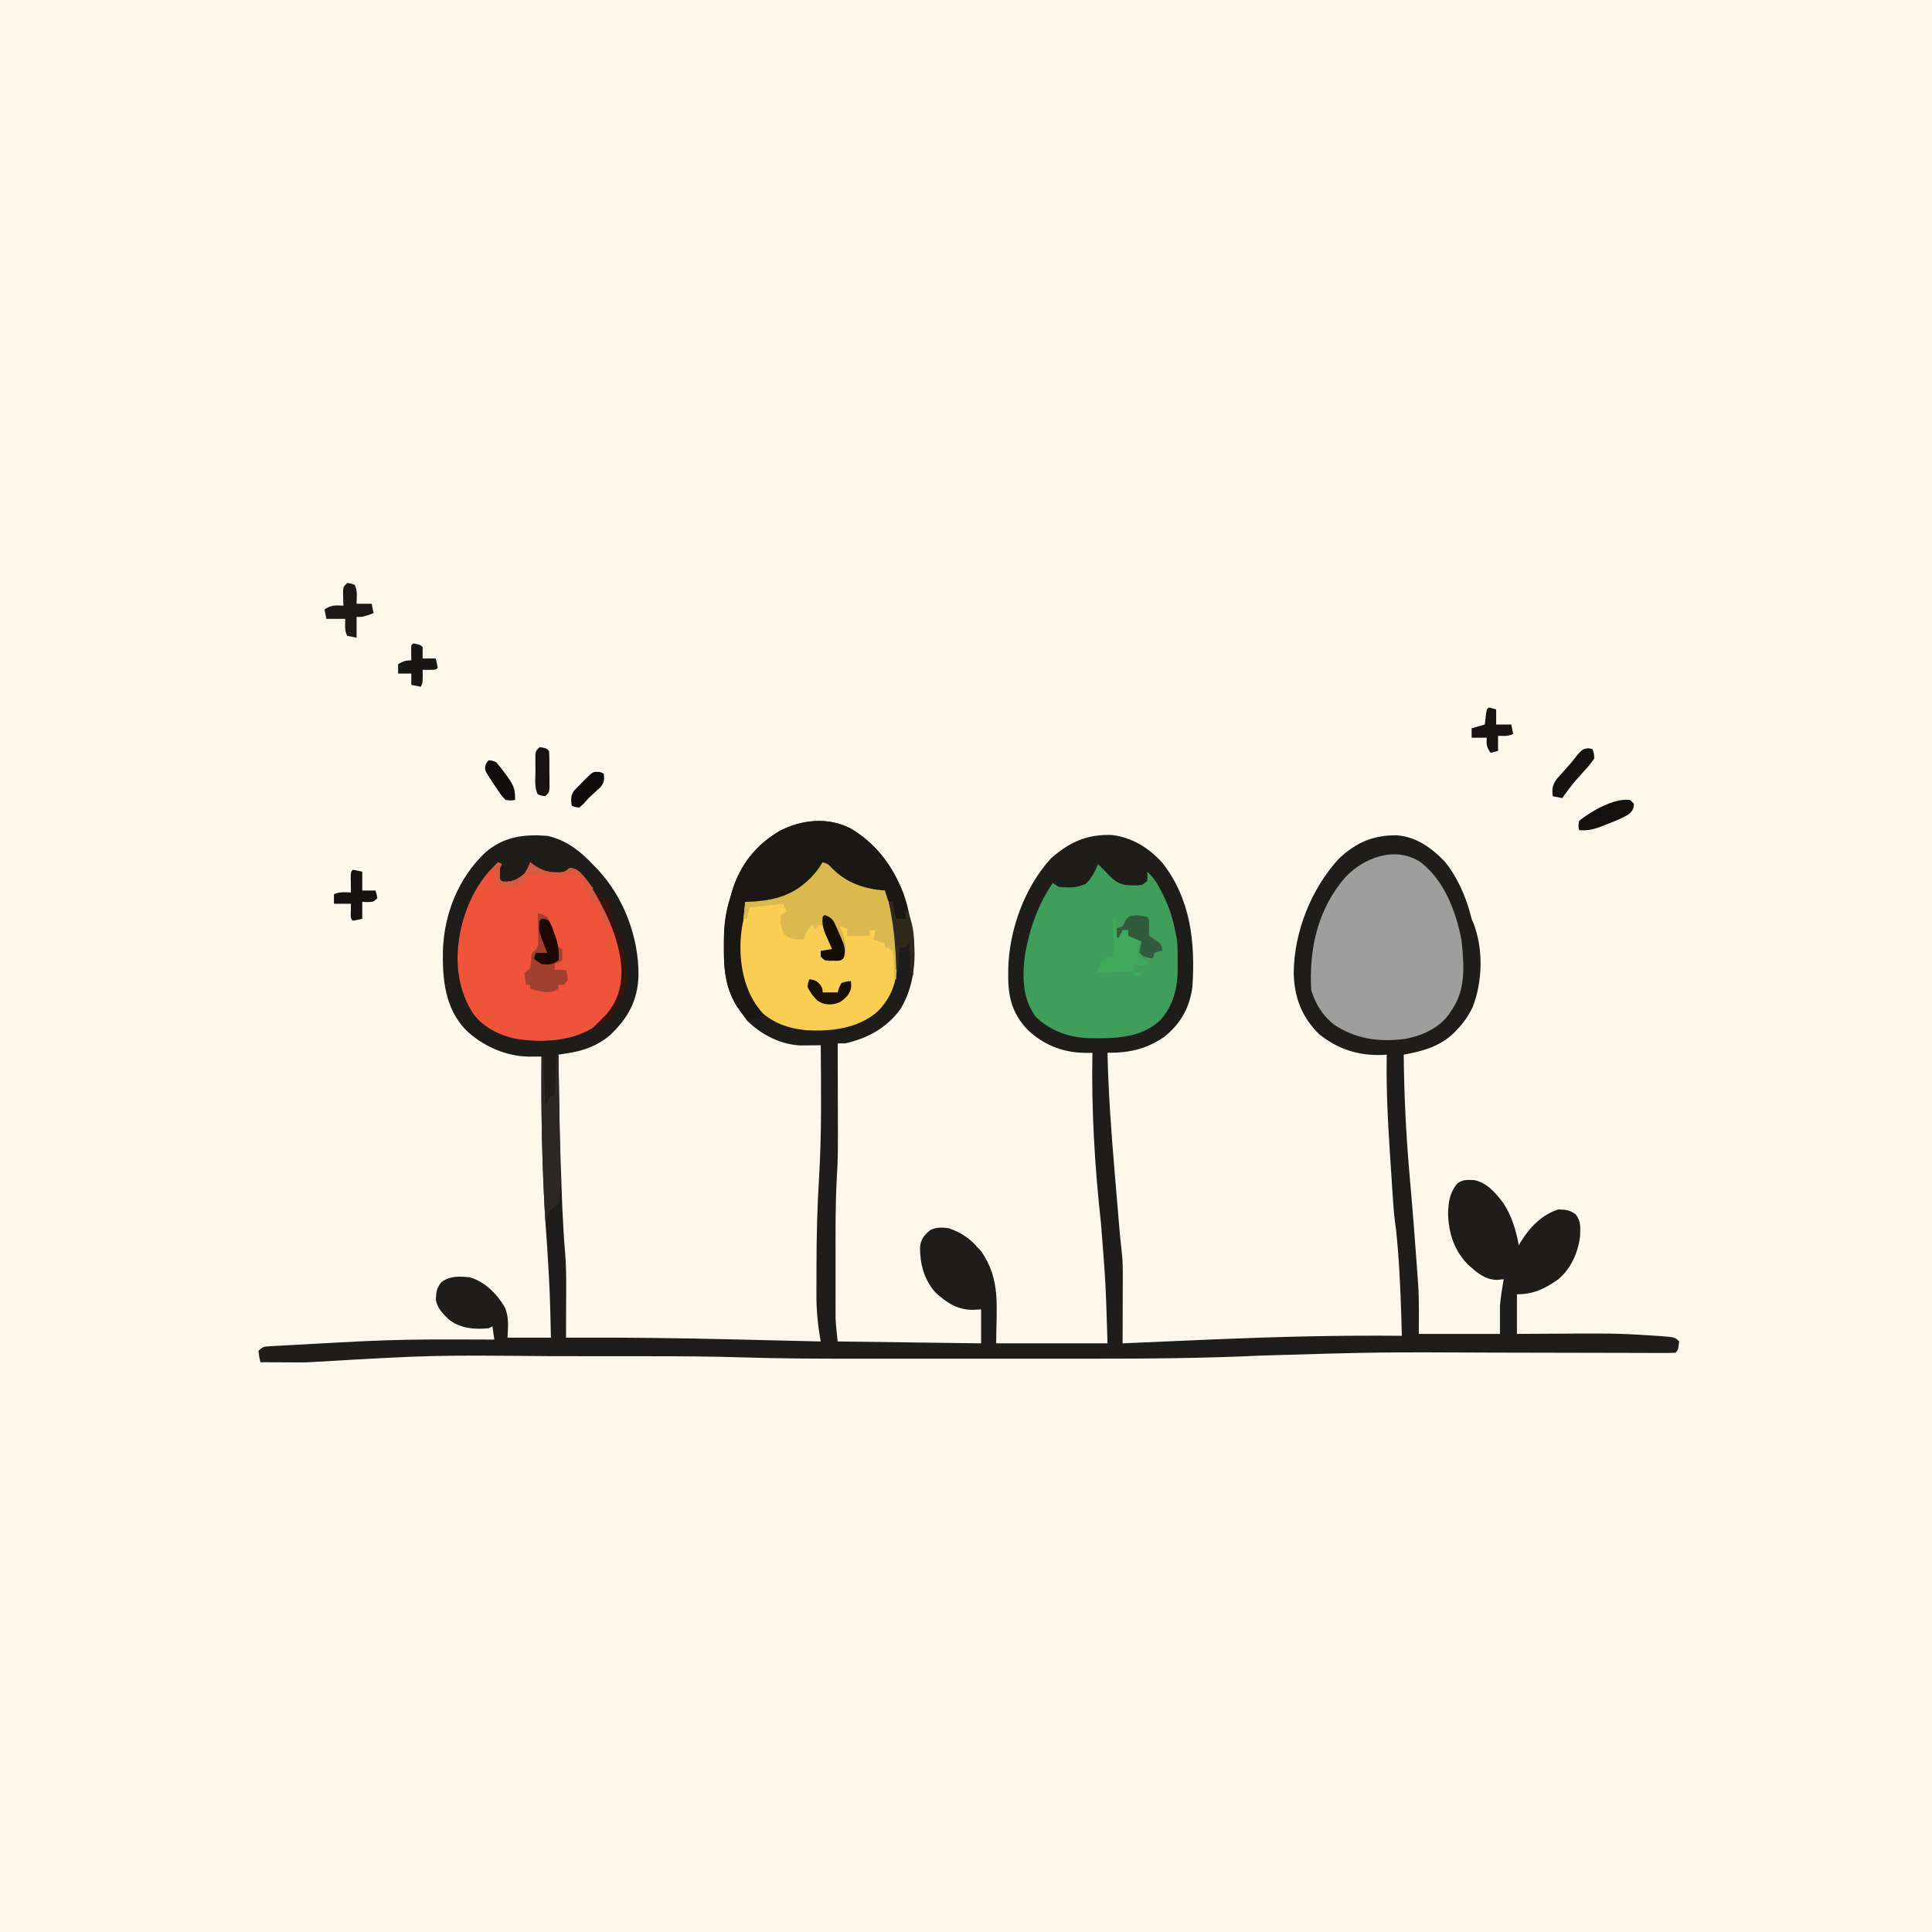
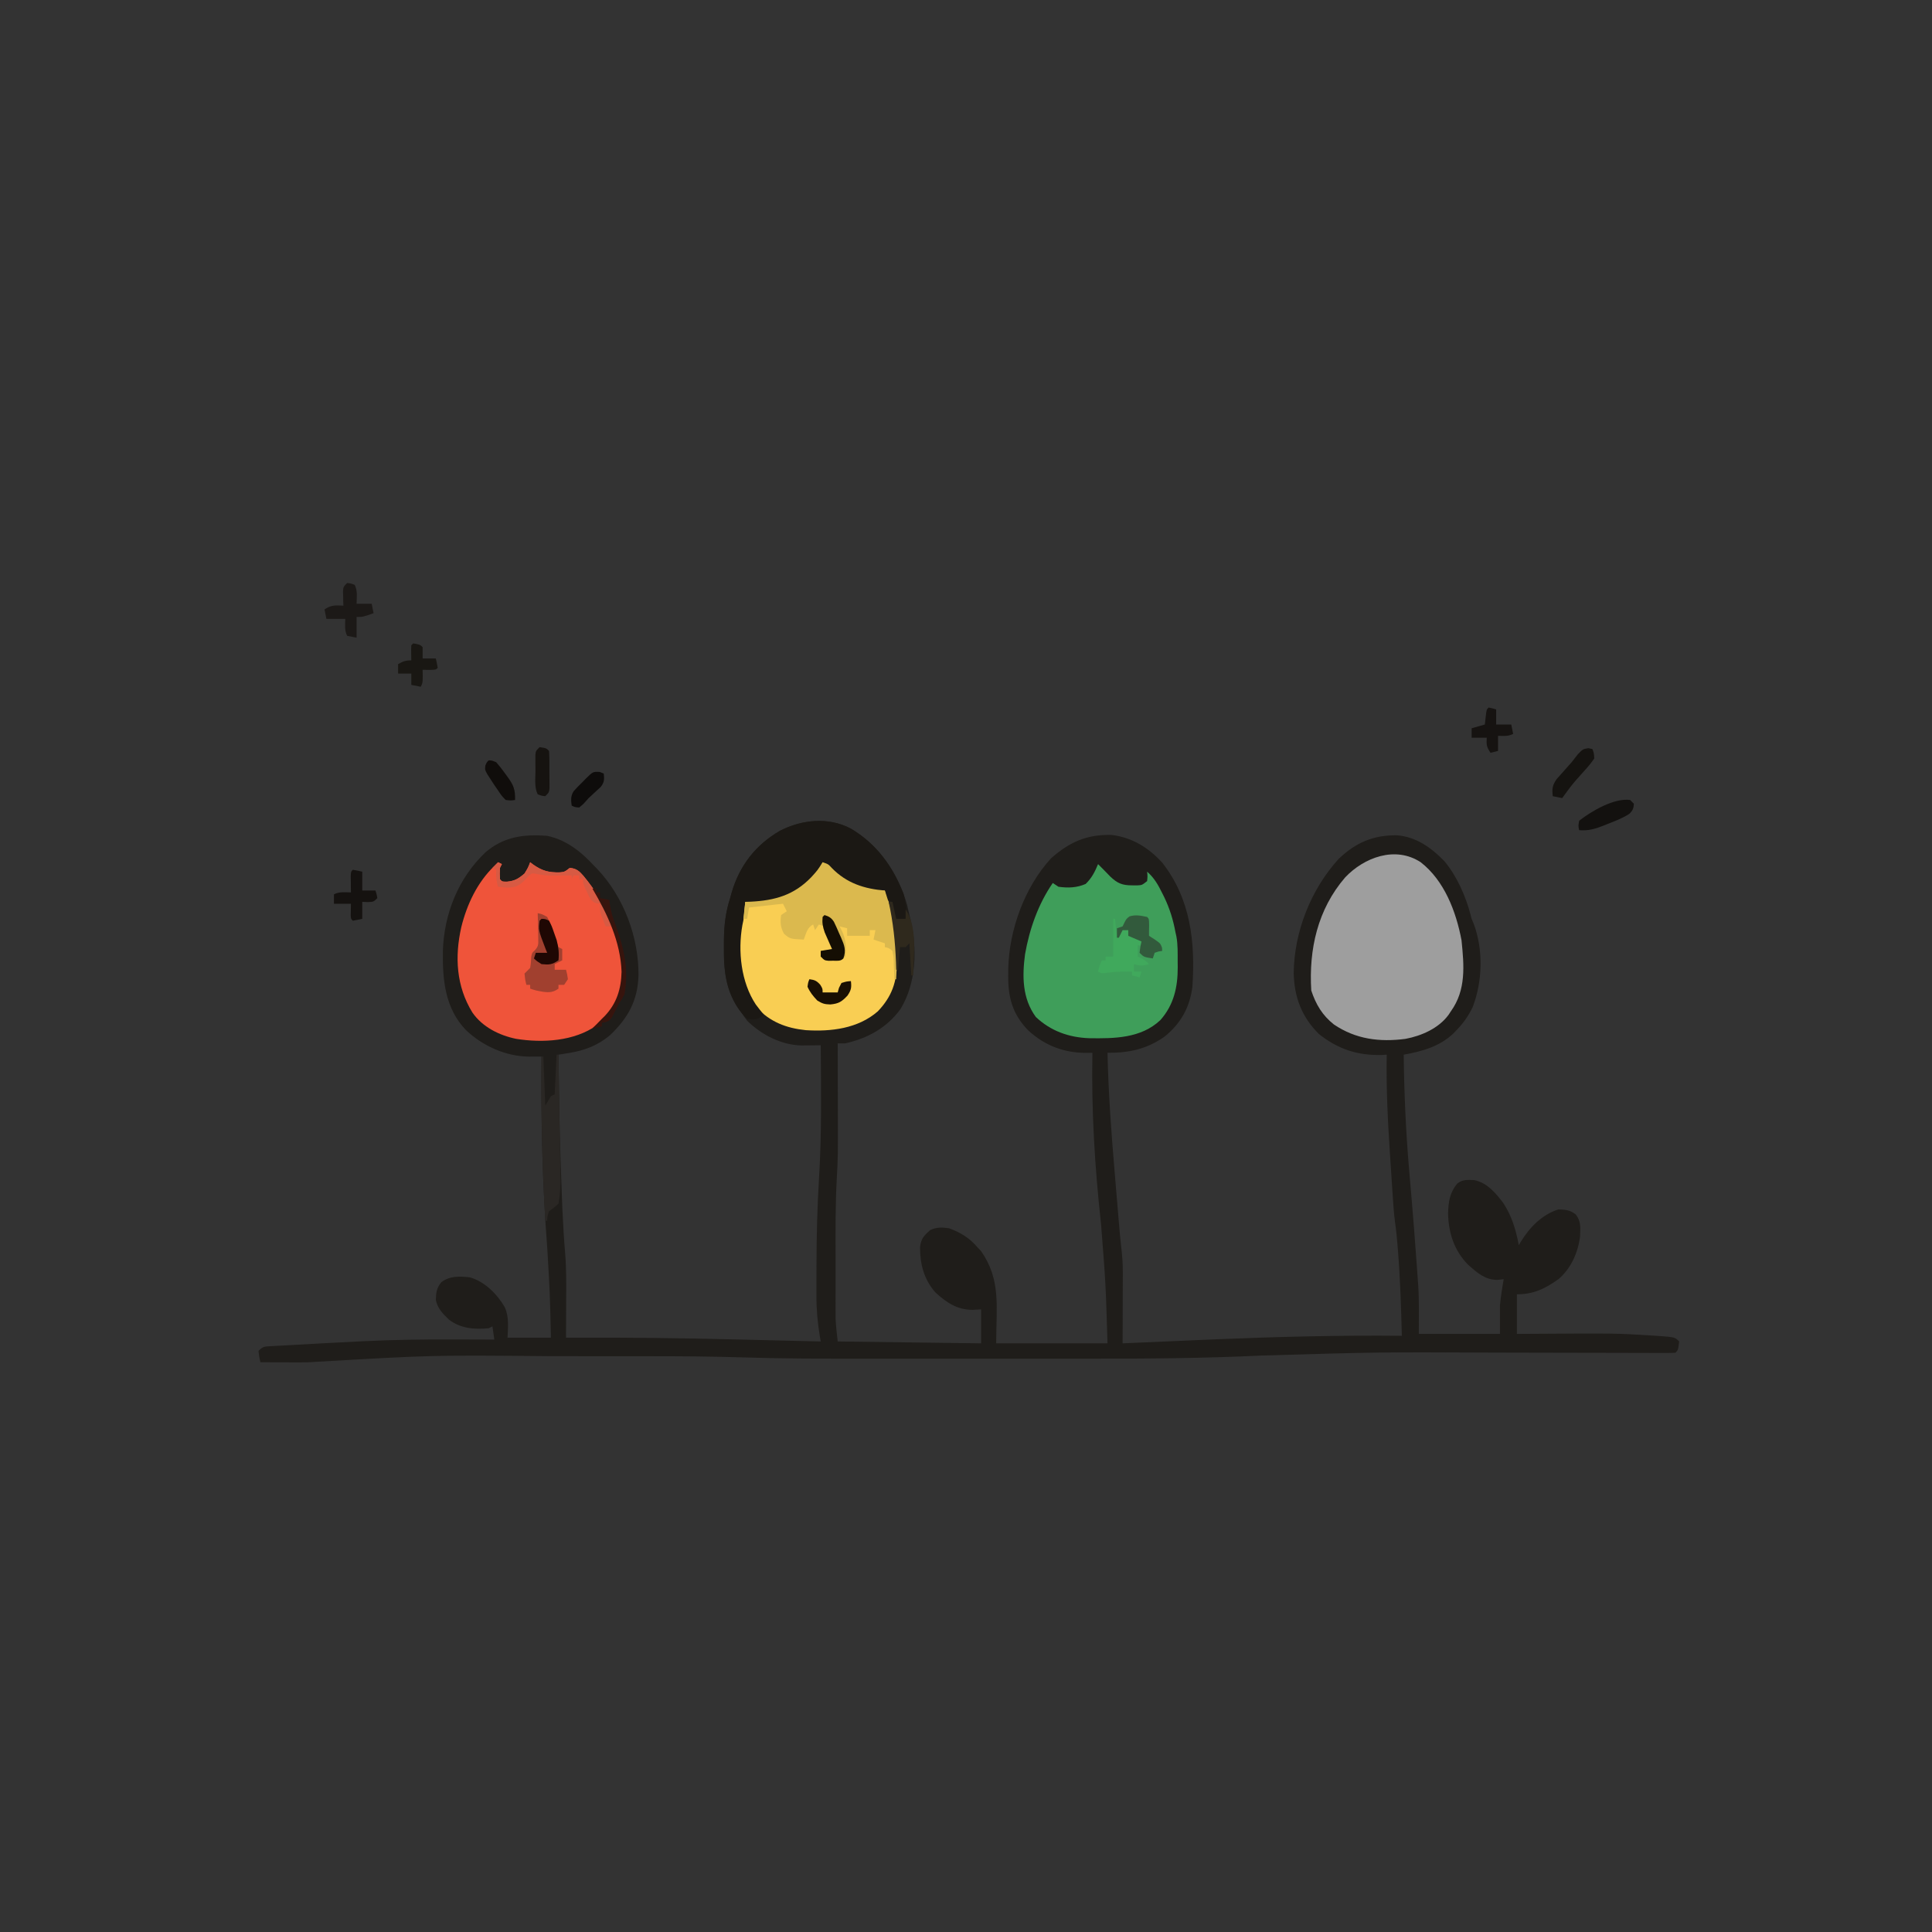
<svg xmlns="http://www.w3.org/2000/svg" version="1.1" width="1024" height="1024">
  <rect width="100%" height="100%" fill="#333333" stroke="none" />
-   <path d="M0 0 C337.92 0 675.84 0 1024 0 C1024 337.92 1024 675.84 1024 1024 C686.08 1024 348.16 1024 0 1024 C0 686.08 0 348.16 0 0 Z " fill="#FEF8EC" transform="translate(0,0)" />
  <path d="M0 0 C15.23 8.93 25.25 23.69 30.06 40.62 C30.48 42.39 30.87 44.16 31.25 45.94 C31.56 47.12 31.56 47.12 31.87 48.32 C35.45 63.95 34.99 81.94 26.5 95.81 C19.21 105.74 9.18 111.26 -2.75 113.94 C-4.07 113.94 -5.39 113.94 -6.75 113.94 C-6.75 114.65 -6.75 115.37 -6.74 116.11 C-6.72 122.96 -6.71 129.81 -6.7 136.66 C-6.69 140.18 -6.69 143.7 -6.67 147.22 C-6.59 173.84 -6.59 173.84 -7.25 185.82 C-7.98 199.3 -7.9 212.8 -7.88 226.3 C-7.87 230.04 -7.88 233.78 -7.88 237.52 C-7.89 240.45 -7.89 243.37 -7.88 246.3 C-7.88 247.68 -7.88 249.06 -7.89 250.44 C-7.89 252.36 -7.88 254.28 -7.88 256.21 C-7.88 257.29 -7.88 258.38 -7.88 259.5 C-7.72 263.66 -7.21 267.8 -6.75 271.94 C18.33 272.27 43.41 272.6 69.25 272.94 C69.25 267 69.25 261.06 69.25 254.94 C67.76 255.02 66.28 255.1 64.75 255.19 C56.58 255.15 51.01 251.4 45.08 246.01 C38.96 239.08 36.85 230.92 36.89 221.9 C37.43 217.45 38.94 215.86 42.25 212.94 C45.53 211.3 48.71 211.42 52.25 211.94 C58.25 214.13 63.09 217.04 67.25 221.94 C67.91 222.64 68.57 223.34 69.25 224.06 C79.93 239.41 77.25 253.55 77.25 272.94 C96.72 272.94 116.19 272.94 136.25 272.94 C135.3 241.2 135.3 241.2 132.81 209.56 C129.49 179.37 127.66 149.31 128.25 118.94 C127.6 118.96 126.96 118.98 126.29 118.99 C113.79 119.21 103.25 115.45 94.06 106.9 C85.77 98.26 83.5 89.42 83.62 77.62 C83.63 76.49 83.64 75.36 83.65 74.19 C84.19 53.65 92.24 31.3 106.25 15.94 C116.04 7.24 125.35 3.09 138.5 3.49 C149.22 4.76 158.22 10.32 165.34 18.27 C180.33 37.43 182.83 60.31 181.25 83.94 C179.86 94.86 175.07 103.48 166.41 110.44 C156.84 117.07 147.68 118.99 136.25 118.94 C136.72 140.1 138.24 161.09 140.04 182.18 C140.32 185.48 140.6 188.79 140.87 192.1 C141.2 196.09 141.54 200.08 141.88 204.07 C141.94 204.82 142 205.56 142.06 206.32 C142.83 215.56 142.83 215.56 143.83 224.77 C144.4 229.66 144.38 234.53 144.35 239.44 C144.35 240.89 144.35 240.89 144.34 242.36 C144.34 245.41 144.33 248.45 144.31 251.5 C144.31 253.58 144.3 255.66 144.3 257.74 C144.29 262.8 144.27 267.87 144.25 272.94 C145.34 272.89 146.44 272.84 147.57 272.79 C161.79 272.14 176.02 271.53 190.25 270.94 C191.99 270.87 191.99 270.87 193.77 270.79 C226.61 269.44 259.38 268.61 292.25 268.94 C291.87 254.1 291.41 239.3 290.25 224.5 C290.13 222.91 290.13 222.91 290 221.28 C289.67 217.33 289.32 213.43 288.75 209.52 C287.99 204.07 287.68 198.61 287.31 193.12 C287.23 191.87 287.14 190.61 287.06 189.31 C286.83 185.9 286.61 182.48 286.39 179.07 C286.25 176.92 286.11 174.78 285.96 172.63 C284.8 155.05 283.93 137.57 284.25 119.94 C283.45 119.98 282.65 120.03 281.83 120.08 C268.98 120.5 258.33 117.03 248.25 108.94 C239.13 99.81 235.23 89.47 234.94 76.69 C235.17 54.82 244.04 32.34 258.76 16.18 C267.89 7.49 277.07 3.54 289.61 3.66 C299.83 4.44 307.76 10.15 314.75 17.31 C321.46 25.32 326.12 35.94 328.74 45.98 C329.23 48.07 329.23 48.07 330.31 50.44 C335.5 64.27 335.07 81.03 329.8 94.73 C327.53 99.42 324.88 103.21 321.25 106.94 C320.72 107.5 320.18 108.06 319.63 108.64 C312.23 115.66 303.03 118.17 293.25 119.94 C293.47 140.38 294.38 160.69 296.12 181.06 C296.26 182.6 296.26 182.6 296.39 184.18 C296.75 188.34 297.11 192.5 297.46 196.66 C298.32 206.63 299.09 216.6 299.8 226.57 C299.93 228.36 300.06 230.14 300.2 231.93 C300.38 234.42 300.56 236.91 300.73 239.4 C300.79 240.09 300.84 240.77 300.89 241.48 C301.49 250.32 301.25 259.03 301.25 267.94 C315.44 267.94 329.63 267.94 344.25 267.94 C344.25 262.99 344.25 258.04 344.25 252.94 C344.51 250.28 344.82 247.63 345.25 245 C345.44 243.84 345.62 242.67 345.81 241.47 C345.96 240.64 346.1 239.8 346.25 238.94 C345.12 239.06 343.98 239.18 342.81 239.31 C336.27 239.29 332.01 235.37 327.3 231.21 C319.97 223.72 316.99 214.4 316.75 204.06 C316.98 197.81 317.57 193.26 321.57 188.3 C324.39 186.01 327.04 186.28 330.56 186.41 C337.44 187.76 341.99 193.26 346.06 198.62 C350.54 205.43 352.77 212.98 354.25 220.94 C354.73 220.1 354.73 220.1 355.21 219.25 C359.94 211.52 366.42 204.75 375.25 201.94 C379.05 202.07 381.39 202.27 384.43 204.62 C387.38 208.38 386.85 211.79 386.7 216.41 C385.61 224.94 381.88 233.3 375.25 238.94 C368.15 244 362.05 246.94 353.25 246.94 C353.25 253.87 353.25 260.8 353.25 267.94 C354.69 267.93 356.14 267.92 357.62 267.91 C406.01 267.59 406.01 267.59 424.94 268.81 C426.19 268.89 427.45 268.97 428.74 269.05 C436.98 269.67 436.98 269.67 439.25 271.94 C438.69 276.49 438.69 276.49 437.25 277.94 C435.08 278.03 432.9 278.05 430.73 278.04 C429.69 278.04 429.69 278.04 428.64 278.04 C426.3 278.04 423.97 278.03 421.64 278.02 C419.97 278.02 418.3 278.01 416.63 278.01 C413.02 278 409.41 277.99 405.8 277.98 C400.03 277.96 394.26 277.95 388.49 277.95 C373.09 277.92 357.69 277.89 342.29 277.85 C280.18 277.57 280.18 277.57 218.12 279.4 C187.41 280.88 156.72 281.09 125.99 281.07 C120.39 281.07 114.8 281.07 109.21 281.07 C99.83 281.08 90.45 281.07 81.07 281.07 C70.34 281.06 59.6 281.06 48.86 281.07 C39.53 281.07 30.2 281.07 20.86 281.07 C15.34 281.07 9.82 281.07 4.29 281.07 C-16.38 281.08 -37.04 281.03 -57.7 280.37 C-73.77 279.86 -89.84 279.77 -105.92 279.77 C-108.32 279.77 -110.73 279.77 -113.13 279.76 C-121.63 279.76 -130.13 279.75 -138.62 279.75 C-145.52 279.75 -152.42 279.75 -159.31 279.73 C-221.51 279.16 -221.51 279.16 -283.56 282.75 C-286.62 283.01 -289.66 283.05 -292.73 283.04 C-293.91 283.03 -295.1 283.03 -296.31 283.03 C-297.51 283.02 -298.71 283.01 -299.94 283 C-301.79 282.99 -301.79 282.99 -303.69 282.99 C-306.71 282.97 -309.73 282.96 -312.75 282.94 C-313.38 280.06 -313.38 280.06 -313.75 276.94 C-311.33 274.51 -310.57 274.64 -307.24 274.45 C-306.3 274.39 -305.36 274.34 -304.39 274.28 C-303.36 274.23 -302.34 274.17 -301.28 274.12 C-300.21 274.06 -299.14 274 -298.04 273.94 C-294.59 273.74 -291.14 273.56 -287.69 273.38 C-285.45 273.25 -283.21 273.12 -280.98 272.99 C-274.24 272.61 -267.49 272.27 -260.75 271.94 C-259.69 271.89 -258.62 271.83 -257.53 271.78 C-241.91 271.03 -226.33 270.81 -210.69 270.88 C-208.54 270.88 -206.39 270.88 -204.24 270.89 C-199.07 270.9 -193.91 270.92 -188.75 270.94 C-189.25 267.47 -189.25 267.47 -189.75 263.94 C-190.41 264.27 -191.07 264.6 -191.75 264.94 C-199.25 265.67 -206.68 265.08 -212.8 260.36 C-216.02 257.3 -218.86 254.4 -219.75 249.94 C-219.61 245.95 -219.36 243.72 -216.88 240.56 C-212.35 237.1 -207.2 237.38 -201.75 237.94 C-193.83 240.19 -187.37 246.73 -183.25 253.69 C-180.87 258.9 -181.5 264.33 -181.75 269.94 C-174.16 269.94 -166.57 269.94 -158.75 269.94 C-159.28 246.2 -159.28 246.2 -160.69 222.5 C-163.29 188.65 -164.07 154.88 -163.75 120.94 C-164.68 120.94 -164.68 120.94 -165.63 120.95 C-166.44 120.95 -167.25 120.95 -168.08 120.95 C-168.89 120.96 -169.69 120.96 -170.52 120.96 C-182.76 120.82 -194.97 115.28 -203.75 106.94 C-214.92 95.39 -216.23 80.21 -216.02 65.05 C-215.4 45.32 -207.89 26.39 -193.44 12.69 C-183.77 4.39 -173.19 3 -160.75 3.94 C-150.45 6.13 -142.79 12.34 -135.75 19.94 C-135.23 20.46 -134.71 20.99 -134.18 21.53 C-120.12 36.44 -112.18 57.63 -112.33 77.93 C-112.75 91.35 -117.9 100.54 -127.5 109.69 C-133.94 115.03 -140.76 117.68 -148.96 119 C-150.04 119.18 -151.12 119.36 -152.24 119.54 C-153.07 119.67 -153.9 119.8 -154.75 119.94 C-154.22 160.04 -154.22 160.04 -152.75 200.12 C-152.71 201 -152.67 201.87 -152.62 202.77 C-152.26 210.32 -151.86 217.85 -151.19 225.38 C-150.48 234.15 -150.64 242.95 -150.69 251.75 C-150.7 254.99 -150.71 258.24 -150.72 261.48 C-150.73 263.09 -150.73 264.71 -150.74 266.32 C-150.74 267.51 -150.75 268.71 -150.75 269.94 C-149.64 269.93 -148.52 269.93 -147.38 269.92 C-118.55 269.8 -89.76 270.16 -60.94 270.86 C-55.81 270.99 -50.68 271.11 -45.54 271.23 C-35.61 271.46 -25.68 271.7 -15.75 271.94 C-15.89 271.13 -16.03 270.32 -16.18 269.49 C-17.39 262.16 -18.05 255.12 -18.02 247.7 C-18.02 246.67 -18.02 245.65 -18.02 244.59 C-18.03 241.27 -18.01 237.95 -18 234.62 C-18 232.9 -18 232.9 -17.99 231.14 C-17.97 215.59 -17.56 200.12 -16.61 184.61 C-15.21 161.41 -15.57 138.17 -15.75 114.94 C-16.7 114.95 -17.65 114.97 -18.63 114.98 C-19.88 114.99 -21.13 115 -22.42 115.01 C-24.27 115.03 -24.27 115.03 -26.17 115.05 C-36.89 114.71 -47.16 109.36 -54.75 101.94 C-56.96 99.05 -58.89 96.06 -60.75 92.94 C-61.14 92.29 -61.54 91.64 -61.95 90.96 C-66.85 82.12 -67.12 71.96 -67.06 62.06 C-67.06 61.01 -67.05 59.96 -67.05 58.87 C-66.94 51.13 -66.14 44.34 -63.75 36.94 C-63.33 35.43 -63.33 35.43 -62.91 33.88 C-58.68 19.57 -50.2 8.73 -37.34 1.26 C-25.8 -4.64 -11.92 -6.16 0 0 Z " fill="#1F1D1A" transform="translate(450.75,439.062)" />
  <path d="M0 0 C0.66 0.33 1.32 0.66 2 1 C1.67 1.66 1.34 2.32 1 3 C0.83 6.04 0.83 6.04 1 9 C2.08 10.29 2.08 10.29 4.69 10.31 C8.89 9.92 10.79 8.71 14 6 C15.89 2.9 15.89 2.9 17 0 C17.46 0.36 17.92 0.72 18.4 1.09 C23.28 4.57 26.83 5.53 32.8 5.37 C35.28 5.11 35.28 5.11 38 3 C41.47 3.3 43.02 4.67 45.25 7.25 C57.77 22.36 66.72 41.61 66.38 61.43 C65.29 71.75 60.08 79.89 52.27 86.46 C40.29 94.92 23.65 95.86 9.56 93.61 C0.59 91.76 -8.32 87.34 -13.63 79.64 C-22.18 65.73 -23.06 50.16 -19.5 34.38 C-16.52 22.36 -11.02 10.63 -2 2 C-1.34 1.34 -0.68 0.68 0 0 Z " fill="#EF543A" transform="translate(264,457)" />
  <path d="M0 0 C12.54 9.73 18.77 26.16 21.64 41.38 C22.98 54.76 24.17 67.63 16 79 C15.39 79.93 15.39 79.93 14.77 80.87 C9.52 88.05 0.39 92.04 -8.09 93.62 C-21.81 95.42 -34.43 93.82 -46 86 C-52.17 81.11 -55.53 75.4 -58 68 C-59.34 46.16 -54.66 24.99 -40 8 C-30.07 -2.47 -13.5 -8.85 0 0 Z " fill="#9E9E9E" transform="translate(753,457)" />
  <path d="M0 0 C2.19 2.19 4.36 4.38 6.5 6.62 C10.25 10.19 12.89 11.28 18.06 11.25 C18.92 11.26 19.78 11.26 20.66 11.27 C23.27 11.15 23.27 11.15 26 9 C26.25 6.42 26.25 6.42 26 4 C29.82 7.35 31.85 11.01 34.06 15.5 C34.59 16.56 34.59 16.56 35.13 17.64 C37.98 23.59 39.8 29.51 41 36 C41.17 36.77 41.34 37.55 41.52 38.35 C42.33 42.81 42.18 47.28 42.19 51.81 C42.2 52.77 42.21 53.73 42.22 54.72 C42.25 65.22 40.13 74.67 33 82.69 C22.73 92.38 8.52 92.47 -4.71 92.27 C-15.41 91.89 -25.16 88.47 -33 81 C-40.19 71.17 -40.26 59.47 -38.7 47.74 C-36.36 34.44 -31.71 21.12 -24 10 C-23.01 10.66 -22.02 11.32 -21 12 C-15.85 12.69 -11.34 12.58 -6.56 10.5 C-3.35 7.36 -1.7 4.11 0 0 Z " fill="#3F9E5A" transform="translate(582,458)" />
  <path d="M0 0 C3 1 3 1 4.94 3.12 C12.71 11.09 22.16 14.14 33 15 C33.82 17.54 34.63 20.08 35.44 22.62 C35.67 23.34 35.9 24.05 36.13 24.79 C36.36 25.49 36.58 26.19 36.81 26.91 C37.11 27.87 37.11 27.87 37.43 28.85 C39.23 35.61 39.25 42.31 39.31 49.25 C39.36 50.87 39.36 50.87 39.4 52.53 C39.48 63.27 36.72 71.22 29.26 79.03 C18.77 88.19 4.4 89.88 -9 89 C-19.34 87.93 -27.77 84.65 -35 77 C-44.17 65.24 -45 50.37 -44 36 C-43.33 30.93 -42.21 25.97 -41 21 C-40.12 20.97 -39.23 20.95 -38.32 20.92 C-25.33 20.31 -15.14 17.44 -5.99 7.91 C-2.63 4.21 -2.63 4.21 0 0 Z " fill="#F9CE53" transform="translate(436,457)" />
  <path d="M0 0 C13.89 8.14 22.31 20.03 28.25 34.94 C29.26 39.26 29.89 43.52 30.25 47.94 C27.24 48.87 26.38 48.98 23.25 47.94 C22.75 43.48 22.75 43.48 22.25 38.94 C20.76 38.44 20.76 38.44 19.25 37.94 C18.92 36.29 18.59 34.64 18.25 32.94 C17.38 33.04 17.38 33.04 16.48 33.15 C5.51 33.87 -3.66 27.9 -11.75 20.94 C-12.76 19.95 -13.77 18.95 -14.75 17.94 C-15 18.67 -15.25 19.4 -15.5 20.16 C-19.81 29.74 -29.33 34.4 -38.59 38.06 C-42.23 39.07 -45.35 39.13 -49.12 39.06 C-50.37 39.04 -51.62 39.03 -52.9 39.01 C-53.84 38.98 -54.78 38.96 -55.75 38.94 C-55.81 39.6 -55.87 40.27 -55.93 40.95 C-56.02 41.83 -56.1 42.72 -56.19 43.62 C-56.27 44.5 -56.35 45.37 -56.43 46.26 C-56.75 48.94 -56.75 48.94 -57.27 51.26 C-59.73 65.06 -58 81.5 -50.16 93.34 C-48.73 95.25 -47.28 97.11 -45.75 98.94 C-49.28 101.29 -50.6 101.6 -54.75 100.94 C-63.17 93.13 -66.18 82.14 -66.95 71.01 C-67.05 68.02 -67.08 65.05 -67.06 62.06 C-67.06 61.01 -67.05 59.96 -67.05 58.87 C-66.94 51.13 -66.14 44.34 -63.75 36.94 C-63.47 35.93 -63.19 34.92 -62.91 33.88 C-58.68 19.57 -50.2 8.73 -37.34 1.26 C-25.8 -4.64 -11.92 -6.16 0 0 Z " fill="#1B1814" transform="translate(450.75,439.062)" />
  <path d="M0 0 C3 1 3 1 4.94 3.12 C12.71 11.09 22.16 14.14 33 15 C33.82 17.54 34.63 20.08 35.44 22.62 C35.67 23.34 35.9 24.05 36.13 24.79 C36.36 25.49 36.58 26.19 36.81 26.91 C37.11 27.87 37.11 27.87 37.43 28.85 C38.69 33.6 39.12 38.15 39.1 43.05 C39.09 44.72 39.09 44.72 39.09 46.41 C39.08 48.13 39.08 48.13 39.06 49.88 C39.06 51.04 39.05 52.21 39.05 53.41 C39.04 56.27 39.02 59.14 39 62 C38.67 62 38.34 62 38 62 C37.97 60.94 37.95 59.88 37.92 58.79 C37.87 57.4 37.81 56.01 37.75 54.62 C37.74 53.93 37.72 53.23 37.71 52.51 C37.64 50.22 37.64 50.22 37 47 C35.09 45.44 35.09 45.44 33 45 C33 44.34 33 43.68 33 43 C31.02 42.34 29.04 41.68 27 41 C27.33 39.35 27.66 37.7 28 36 C27.01 36 26.02 36 25 36 C25 36.99 25 37.98 25 39 C21.04 39 17.08 39 13 39 C13 37.68 13 36.36 13 35 C11.68 34.67 10.36 34.34 9 34 C9.5 34.97 9.99 35.94 10.5 36.94 C12.33 41.18 12.72 45.43 12 50 C10 52 10 52 7.91 52.27 C7.11 52.26 6.32 52.26 5.5 52.25 C4.71 52.26 3.91 52.26 3.09 52.27 C1 52 1 52 -1 50 C-1 49.01 -1 48.02 -1 47 C1.97 46.5 1.97 46.5 5 46 C4.71 45.39 4.42 44.77 4.12 44.14 C3.75 43.33 3.38 42.52 3 41.69 C2.63 40.89 2.26 40.09 1.88 39.26 C1 37 1 37 1 34 C0.01 33.67 -0.98 33.34 -2 33 C-2.66 33.99 -3.32 34.98 -4 36 C-4.33 35.01 -4.66 34.02 -5 33 C-8.25 34.62 -8.7 37.75 -10 41 C-17.25 40.64 -17.25 40.64 -20.5 37.88 C-22.37 34.3 -22.53 31.98 -22 28 C-21.01 27.34 -20.02 26.68 -19 26 C-19.66 24.68 -20.32 23.36 -21 22 C-29.91 22.99 -29.91 22.99 -39 24 C-39.33 25.98 -39.66 27.96 -40 30 C-40.66 30 -41.32 30 -42 30 C-41.5 25.55 -41.5 25.55 -41 21 C-40.12 20.97 -39.23 20.95 -38.32 20.92 C-25.33 20.31 -15.14 17.44 -5.99 7.91 C-2.63 4.21 -2.63 4.21 0 0 Z " fill="#DBB94E" transform="translate(436,457)" />
  <path d="M0 0 C2.3 0.5 2.3 0.5 5 2 C6.46 4.55 7.3 7.27 8.19 10.06 C9.07 12.74 10 15.36 11 18 C11.66 18.33 12.32 18.66 13 19 C13 20.98 13 22.96 13 25 C11.02 25.99 11.02 25.99 9 27 C9 27.99 9 28.98 9 30 C10.98 30 12.96 30 15 30 C15.62 32.31 15.62 32.31 16 35 C15.34 35.99 14.68 36.98 14 38 C13.01 38 12.02 38 11 38 C11 38.66 11 39.32 11 40 C8.21 41.98 6.22 42.09 2.94 41.69 C-1 41 -1 41 -4 40 C-4 39.34 -4 38.68 -4 38 C-4.66 38 -5.32 38 -6 38 C-6.69 35.19 -6.69 35.19 -7 32 C-6 31 -5 30 -4 29 C-3.65 26.97 -3.5 24.99 -3.41 22.94 C-3 21 -3 21 -1.49 19.64 C0.41 17.55 0.35 16.55 0.29 13.77 C0.28 12.57 0.28 12.57 0.26 11.34 C0.24 10.5 0.21 9.67 0.19 8.81 C0.17 7.55 0.17 7.55 0.15 6.25 C0.11 4.17 0.06 2.08 0 0 Z " fill="#A1402F" transform="translate(285,484)" />
  <path d="M0 0 C0.33 0 0.66 0 1 0 C1.15 9.12 1.3 18.24 1.44 27.36 C1.51 31.59 1.58 35.83 1.65 40.06 C1.72 44.15 1.78 48.24 1.84 52.34 C1.87 53.89 1.89 55.45 1.92 57.01 C1.96 59.19 1.99 61.38 2.02 63.57 C2.04 64.82 2.06 66.06 2.08 67.34 C1.99 71.36 1.71 75.04 1 79 C-1.5 81.19 -1.5 81.19 -4 83 C-4.88 85.63 -4.88 85.63 -5 88 C-5.33 88 -5.66 88 -6 88 C-7.64 58.97 -8.27 30.07 -8 1 C-7.67 1 -7.34 1 -7 1 C-6.67 9.58 -6.34 18.16 -6 27 C-4.51 24.52 -4.51 24.52 -3 22 C-2.34 21.67 -1.68 21.34 -1 21 C-0.67 14.07 -0.34 7.14 0 0 Z " fill="#2A2724" transform="translate(295,559)" />
  <path d="M0 0 C0.33 0 0.66 0 1 0 C1.33 3.3 1.66 6.6 2 10 C2.99 8.68 3.98 7.36 5 6 C5.99 6 6.98 6 8 6 C8.33 6.99 8.66 7.98 9 9 C12.5 10.72 12.5 10.72 16 12 C15.67 12.66 15.34 13.32 15 14 C14.34 14 13.68 14 13 14 C13 15.98 13 17.96 13 20 C13.62 20.29 14.24 20.58 14.88 20.88 C17 22 17 22 19 24 C15.95 24.98 14.05 24.98 11 24 C11 25.32 11 26.64 11 28 C12.32 28 13.64 28 15 28 C14.67 28.99 14.34 29.98 14 31 C12.68 30.67 11.36 30.34 10 30 C10 29.34 10 28.68 10 28 C5.6 27.91 1.43 27.94 -2.94 28.56 C-6 29 -6 29 -8 28 C-7.49 25.83 -7 24 -6 22 C-5.34 22 -4.68 22 -4 22 C-4 21.34 -4 20.68 -4 20 C-2.68 20 -1.36 20 0 20 C0 13.4 0 6.8 0 0 Z " fill="#40A95C" transform="translate(590,487)" />
  <path d="M0 0 C2.06 0.25 2.06 0.25 4 1 C5.61 4.21 5.06 7.44 5 11 C7.64 11 10.28 11 13 11 C13.33 12.65 13.66 14.3 14 16 C8.38 18 8.38 18 5 18 C5 21.63 5 25.26 5 29 C3.35 28.67 1.7 28.34 0 28 C-1.48 25.04 -1.06 22.26 -1 19 C-4.3 19 -7.6 19 -11 19 C-11.33 17.35 -11.66 15.7 -12 14 C-8.36 11.57 -6.29 11.84 -2 12 C-2.02 11.3 -2.05 10.6 -2.07 9.88 C-2.09 8.97 -2.11 8.06 -2.12 7.12 C-2.15 6.22 -2.17 5.32 -2.2 4.38 C-2 2 -2 2 0 0 Z " fill="#1C1917" transform="translate(184,309)" />
  <path d="M0 0 C1.68 0.29 3.34 0.62 5 1 C5 4.3 5 7.6 5 11 C7.31 11 9.62 11 12 11 C12.62 12.88 12.62 12.88 13 15 C11 17 11 17 7.88 17.12 C6.45 17.06 6.45 17.06 5 17 C5 19.97 5 22.94 5 26 C3.34 26.38 1.68 26.71 0 27 C-1 26 -1 26 -1.1 24.15 C-1.05 21.08 -1.05 21.08 -1 18 C-3.97 18 -6.94 18 -10 18 C-10 16.35 -10 14.7 -10 13 C-7.04 11.52 -4.26 11.94 -1 12 C-1.01 11.22 -1.02 10.44 -1.04 9.63 C-1.04 8.62 -1.05 7.61 -1.06 6.56 C-1.07 5.55 -1.09 4.54 -1.1 3.5 C-1 1 -1 1 0 0 Z " fill="#151210" transform="translate(187,461)" />
  <path d="M0 0 C1 1 1 1 1.06 4.44 C1.04 5.61 1.02 6.79 1 8 C1 8.66 1 9.32 1 10 C2.45 10.93 2.45 10.93 3.94 11.88 C7 14 7 14 7.88 16.25 C7.92 16.83 7.96 17.4 8 18 C7.36 18.1 6.72 18.21 6.06 18.31 C5.38 18.54 4.7 18.77 4 19 C3.67 19.99 3.34 20.98 3 22 C-1.75 21.25 -1.75 21.25 -4 19 C-3.62 15.88 -3.62 15.88 -3 13 C-5.31 12.01 -7.62 11.02 -10 10 C-10 9.01 -10 8.02 -10 7 C-10.99 7 -11.98 7 -13 7 C-13.66 8.32 -14.32 9.64 -15 11 C-15.33 11 -15.66 11 -16 11 C-16 9.35 -16 7.7 -16 6 C-15.01 5.67 -14.02 5.34 -13 5 C-12.54 4.04 -12.54 4.04 -12.06 3.06 C-11 1 -11 1 -9.31 -0.31 C-6 -1.3 -3.35 -0.69 0 0 Z " fill="#325A3C" transform="translate(608,486)" />
  <path d="M0 0 C0.66 0.66 1.32 1.32 2 2 C1.84 4.53 1.36 5.66 -0.5 7.4 C-4.09 9.7 -7.91 11.15 -11.88 12.69 C-12.67 13.01 -13.46 13.33 -14.27 13.66 C-18.67 15.38 -22.19 16.41 -27 16 C-27.5 13.81 -27.5 13.81 -27 11 C-20.43 5.88 -8.56 -1.14 0 0 Z " fill="#13110F" transform="translate(864,424)" />
  <path d="M0 0 C2.06 0.44 2.06 0.44 4 1 C4 3.64 4 6.28 4 9 C6.64 9 9.28 9 12 9 C12.33 10.65 12.66 12.3 13 14 C10.29 15.35 7.99 15.07 5 15 C5 17.64 5 20.28 5 23 C3.68 23.33 2.36 23.66 1 24 C-1.15 20.77 -1.2 19.72 -1 16 C-3.64 16 -6.28 16 -9 16 C-9 14.35 -9 12.7 -9 11 C-6.69 10.34 -4.38 9.68 -2 9 C-1.86 7.7 -1.71 6.4 -1.56 5.06 C-1.12 1.12 -1.12 1.12 0 0 Z " fill="#161311" transform="translate(789,375)" />
  <path d="M0 0 C3.69 0.69 3.69 0.69 5 2 C5.04 4 5.04 6 5 8 C7.31 8 9.62 8 12 8 C12.38 9.66 12.71 11.32 13 13 C12 14 12 14 8.44 14.06 C7.3 14.04 6.17 14.02 5 14 C5.02 15.11 5.04 16.23 5.06 17.38 C5 21 5 21 4 23 C2.35 22.67 0.7 22.34 -1 22 C-1 20.02 -1 18.04 -1 16 C-3.31 16 -5.62 16 -8 16 C-8 14.35 -8 12.7 -8 11 C-5.35 9.54 -4.11 9 -1 9 C-1.02 7.7 -1.04 6.4 -1.06 5.06 C-1.08 3.71 -1.07 2.35 -1 1 C-0.67 0.67 -0.34 0.34 0 0 Z " fill="#191713" transform="translate(219,341)" />
  <path d="M0 0 C0.7 0.14 1.4 0.29 2.12 0.44 C2.94 2.54 2.94 2.54 3.12 5.44 C1.51 7.78 -0.02 9.69 -1.94 11.75 C-2.96 12.89 -3.98 14.04 -4.99 15.19 C-5.74 16.02 -5.74 16.02 -6.5 16.86 C-9.16 19.9 -11.5 23.17 -13.88 26.44 C-15.52 26.11 -17.17 25.78 -18.88 25.44 C-19.31 21.5 -19.13 19.82 -16.9 16.47 C-16.02 15.49 -15.15 14.51 -14.25 13.5 C-13.33 12.45 -12.4 11.41 -11.48 10.36 C-10.62 9.4 -9.76 8.43 -8.88 7.44 C-7.77 6.02 -6.66 4.61 -5.56 3.19 C-2.88 0.44 -2.88 0.44 0 0 Z " fill="#151310" transform="translate(841.875,396.562)" />
  <path d="M0 0 C0.66 0.33 1.32 0.66 2 1 C1.67 1.66 1.34 2.32 1 3 C0.83 6.04 0.83 6.04 1 9 C2.08 10.29 2.08 10.29 4.69 10.31 C8.89 9.92 10.79 8.71 14 6 C15.89 2.9 15.89 2.9 17 0 C17.46 0.36 17.92 0.72 18.4 1.09 C23.28 4.57 26.83 5.53 32.8 5.37 C35.28 5.11 35.28 5.11 38 3 C41.47 3.3 43.02 4.67 45.25 7.25 C51.9 15.24 57.27 23.94 60 34 C59.01 34 58.02 34 57 34 C56.49 32.75 55.99 31.5 55.5 30.25 C55.22 29.55 54.94 28.86 54.66 28.14 C54 26 54 26 54 22 C53.4 21.94 52.79 21.87 52.17 21.81 C49.08 20.66 48.62 19 47.25 16.06 C46.82 15.17 46.39 14.27 45.95 13.35 C45 11 45 11 45 9 C44.34 9 43.68 9 43 9 C43 8.34 43 7.68 43 7 C42.01 7 41.02 7 40 7 C39.67 7.66 39.34 8.32 39 9 C39 8.34 39 7.68 39 7 C37.99 7.01 36.97 7.02 35.93 7.04 C34.58 7.04 33.23 7.05 31.88 7.06 C30.88 7.08 30.88 7.08 29.86 7.09 C26.68 7.1 23.85 6.97 20.74 6.28 C17.97 5.69 17.97 5.69 16.02 7.43 C15.43 8.09 14.85 8.76 14.25 9.44 C10.98 12.63 9.08 13.49 4.5 13.44 C3 13.33 1.49 13.19 0 13 C-1.07 9.8 -1.07 7.34 -1 4 C-1.66 3.67 -2.32 3.34 -3 3 C-2.01 2.01 -1.02 1.02 0 0 Z " fill="#D75A43" transform="translate(264,457)" />
  <path d="M0 0 C3.54 0.54 3.54 0.54 5 2 C5.25 5.64 5.19 9.29 5.19 12.94 C5.2 13.97 5.21 14.99 5.22 16.05 C5.23 17.03 5.23 18.02 5.23 19.03 C5.23 19.93 5.24 20.84 5.24 21.77 C5 24 5 24 3 26 C0.94 25.75 0.94 25.75 -1 25 C-2.89 21.23 -2.18 16.65 -2.19 12.5 C-2.2 11.52 -2.21 10.55 -2.22 9.54 C-2.23 8.61 -2.23 7.68 -2.23 6.72 C-2.23 5.86 -2.24 5.01 -2.24 4.12 C-2 2 -2 2 0 0 Z " fill="#161310" transform="translate(286,396)" />
  <path d="M0 0 C2.34 0.68 3.69 1.51 5 3.58 C6.01 5.63 6.93 7.71 7.81 9.81 C8.14 10.52 8.46 11.24 8.79 11.97 C10.52 15.97 11.59 18.71 10 23 C8.41 24.59 6.75 24.17 4.56 24.19 C3.36 24.21 3.36 24.21 2.13 24.23 C0 24 0 24 -2 22 C-2 21.01 -2 20.02 -2 19 C-0.02 18.67 1.96 18.34 4 18 C3.64 17.19 3.28 16.38 2.91 15.55 C2.21 13.95 2.21 13.95 1.5 12.31 C1.04 11.26 0.57 10.2 0.09 9.11 C-0.95 6.13 -1.31 4.12 -1 1 C-0.67 0.67 -0.34 0.34 0 0 Z " fill="#150E03" transform="translate(437,485)" />
  <path d="M0 0 C1.89 0.02 1.89 0.02 4 1 C5.48 3.91 5.48 3.91 6.75 7.62 C7.39 9.44 7.39 9.44 8.05 11.29 C9.02 15.08 9.4 18.11 9 22 C5.51 24.33 4.1 24.42 0 24 C-2.38 22.5 -2.38 22.5 -4 21 C-3.5 19.51 -3.5 19.51 -3 18 C-1.02 18 0.96 18 3 18 C2.71 17.28 2.42 16.55 2.12 15.8 C-1.65 5.97 -1.65 5.97 -1 1 C-0.67 0.67 -0.34 0.34 0 0 Z " fill="#1F0703" transform="translate(287,487)" />
  <path d="M0 0 C1.77 0.07 1.77 0.07 4 1 C5.71 2.95 7.2 4.83 8.69 6.94 C9.09 7.49 9.49 8.04 9.91 8.61 C13.21 13.16 14.12 15.36 14 21 C11.76 21.32 11.76 21.32 9 21 C6.87 18.77 6.87 18.77 4.88 15.81 C4.21 14.85 3.55 13.89 2.87 12.89 C2.25 11.94 1.63 10.98 1 10 C0.42 9.1 -0.16 8.2 -0.76 7.28 C-2 5 -2 5 -1.75 2.75 C-1 1 -1 1 0 0 Z " fill="#100D0B" transform="translate(259,403)" />
  <path d="M0 0 C0.66 0 1.32 0 2 0 C2.66 2.97 3.32 5.94 4 9 C5.65 9 7.3 9 9 9 C9 7.35 9 5.7 9 4 C15.4 13.6 13.2 27.95 13 39 C12.67 39 12.34 39 12 39 C11.67 33.39 11.34 27.78 11 22 C10.34 22.66 9.68 23.32 9 24 C8.01 24 7.02 24 6 24 C5.67 27.96 5.34 31.92 5 36 C4.67 36 4.34 36 4 36 C3.96 34.74 3.93 33.48 3.89 32.19 C3.49 21.19 2.38 10.74 0 0 Z " fill="#2F291D" transform="translate(471,478)" />
  <path d="M0 0 C1.04 0.42 1.04 0.42 2.11 0.85 C2.42 3.96 2.47 5.38 0.53 7.91 C-0.17 8.55 -0.86 9.19 -1.58 9.85 C-2.31 10.53 -3.04 11.21 -3.8 11.91 C-4.49 12.55 -5.18 13.19 -5.89 13.85 C-6.82 14.86 -7.73 15.88 -8.64 16.91 C-9.39 17.55 -10.13 18.19 -10.89 18.85 C-13.21 18.66 -13.21 18.66 -14.89 17.85 C-15.29 14.95 -15.47 12.75 -13.85 10.21 C-12.37 8.52 -10.83 6.96 -9.21 5.41 C-8.68 4.86 -8.15 4.3 -7.6 3.73 C-3.62 -0.19 -3.62 -0.19 0 0 Z " fill="#0E0C0B" transform="translate(317.895,409.152)" />
  <path d="M0 0 C2.8 0.39 3.82 0.8 5.75 2.94 C7 5 7 5 7 7 C9.64 7 12.28 7 15 7 C15.23 6.2 15.45 5.39 15.69 4.56 C16.12 3.72 16.55 2.87 17 2 C19.62 1.19 19.62 1.19 22 1 C22.39 4.45 22.16 5.76 20.19 8.69 C17.13 11.92 15.62 12.94 11.12 13.38 C8 13.29 6.98 12.99 4.19 11.31 C1.95 8.95 0.33 6.97 -1 4 C-0.69 1.69 -0.69 1.69 0 0 Z " fill="#190F03" transform="translate(429,519)" />
  <path d="M0 0 C0.66 0 1.32 0 2 0 C2 0.66 2 1.32 2 2 C2.66 2 3.32 2 4 2 C4 2.99 4 3.98 4 5 C5.65 5.33 7.3 5.66 9 6 C9.12 7.02 9.23 8.04 9.35 9.09 C9.98 12.88 10.99 16.04 12.38 19.62 C16.86 31.99 19.29 42.91 17 56 C15.6 58.67 15.6 58.67 14 61 C12.78 63.37 11.57 65.73 10.38 68.11 C9 70 9 70 6.84 70.77 C5.93 70.88 5.93 70.88 5 71 C5 71.66 5 72.32 5 73 C2.52 73.5 2.52 73.5 0 74 C0.7 73.32 1.4 72.64 2.12 71.94 C3.09 70.96 4.04 69.98 5 69 C5.76 68.26 5.76 68.26 6.53 67.5 C12.87 60.8 15.21 53.2 15.44 44.06 C14.87 28.14 8 13.55 0 0 Z " fill="#37140D" transform="translate(314,471)" />
</svg>